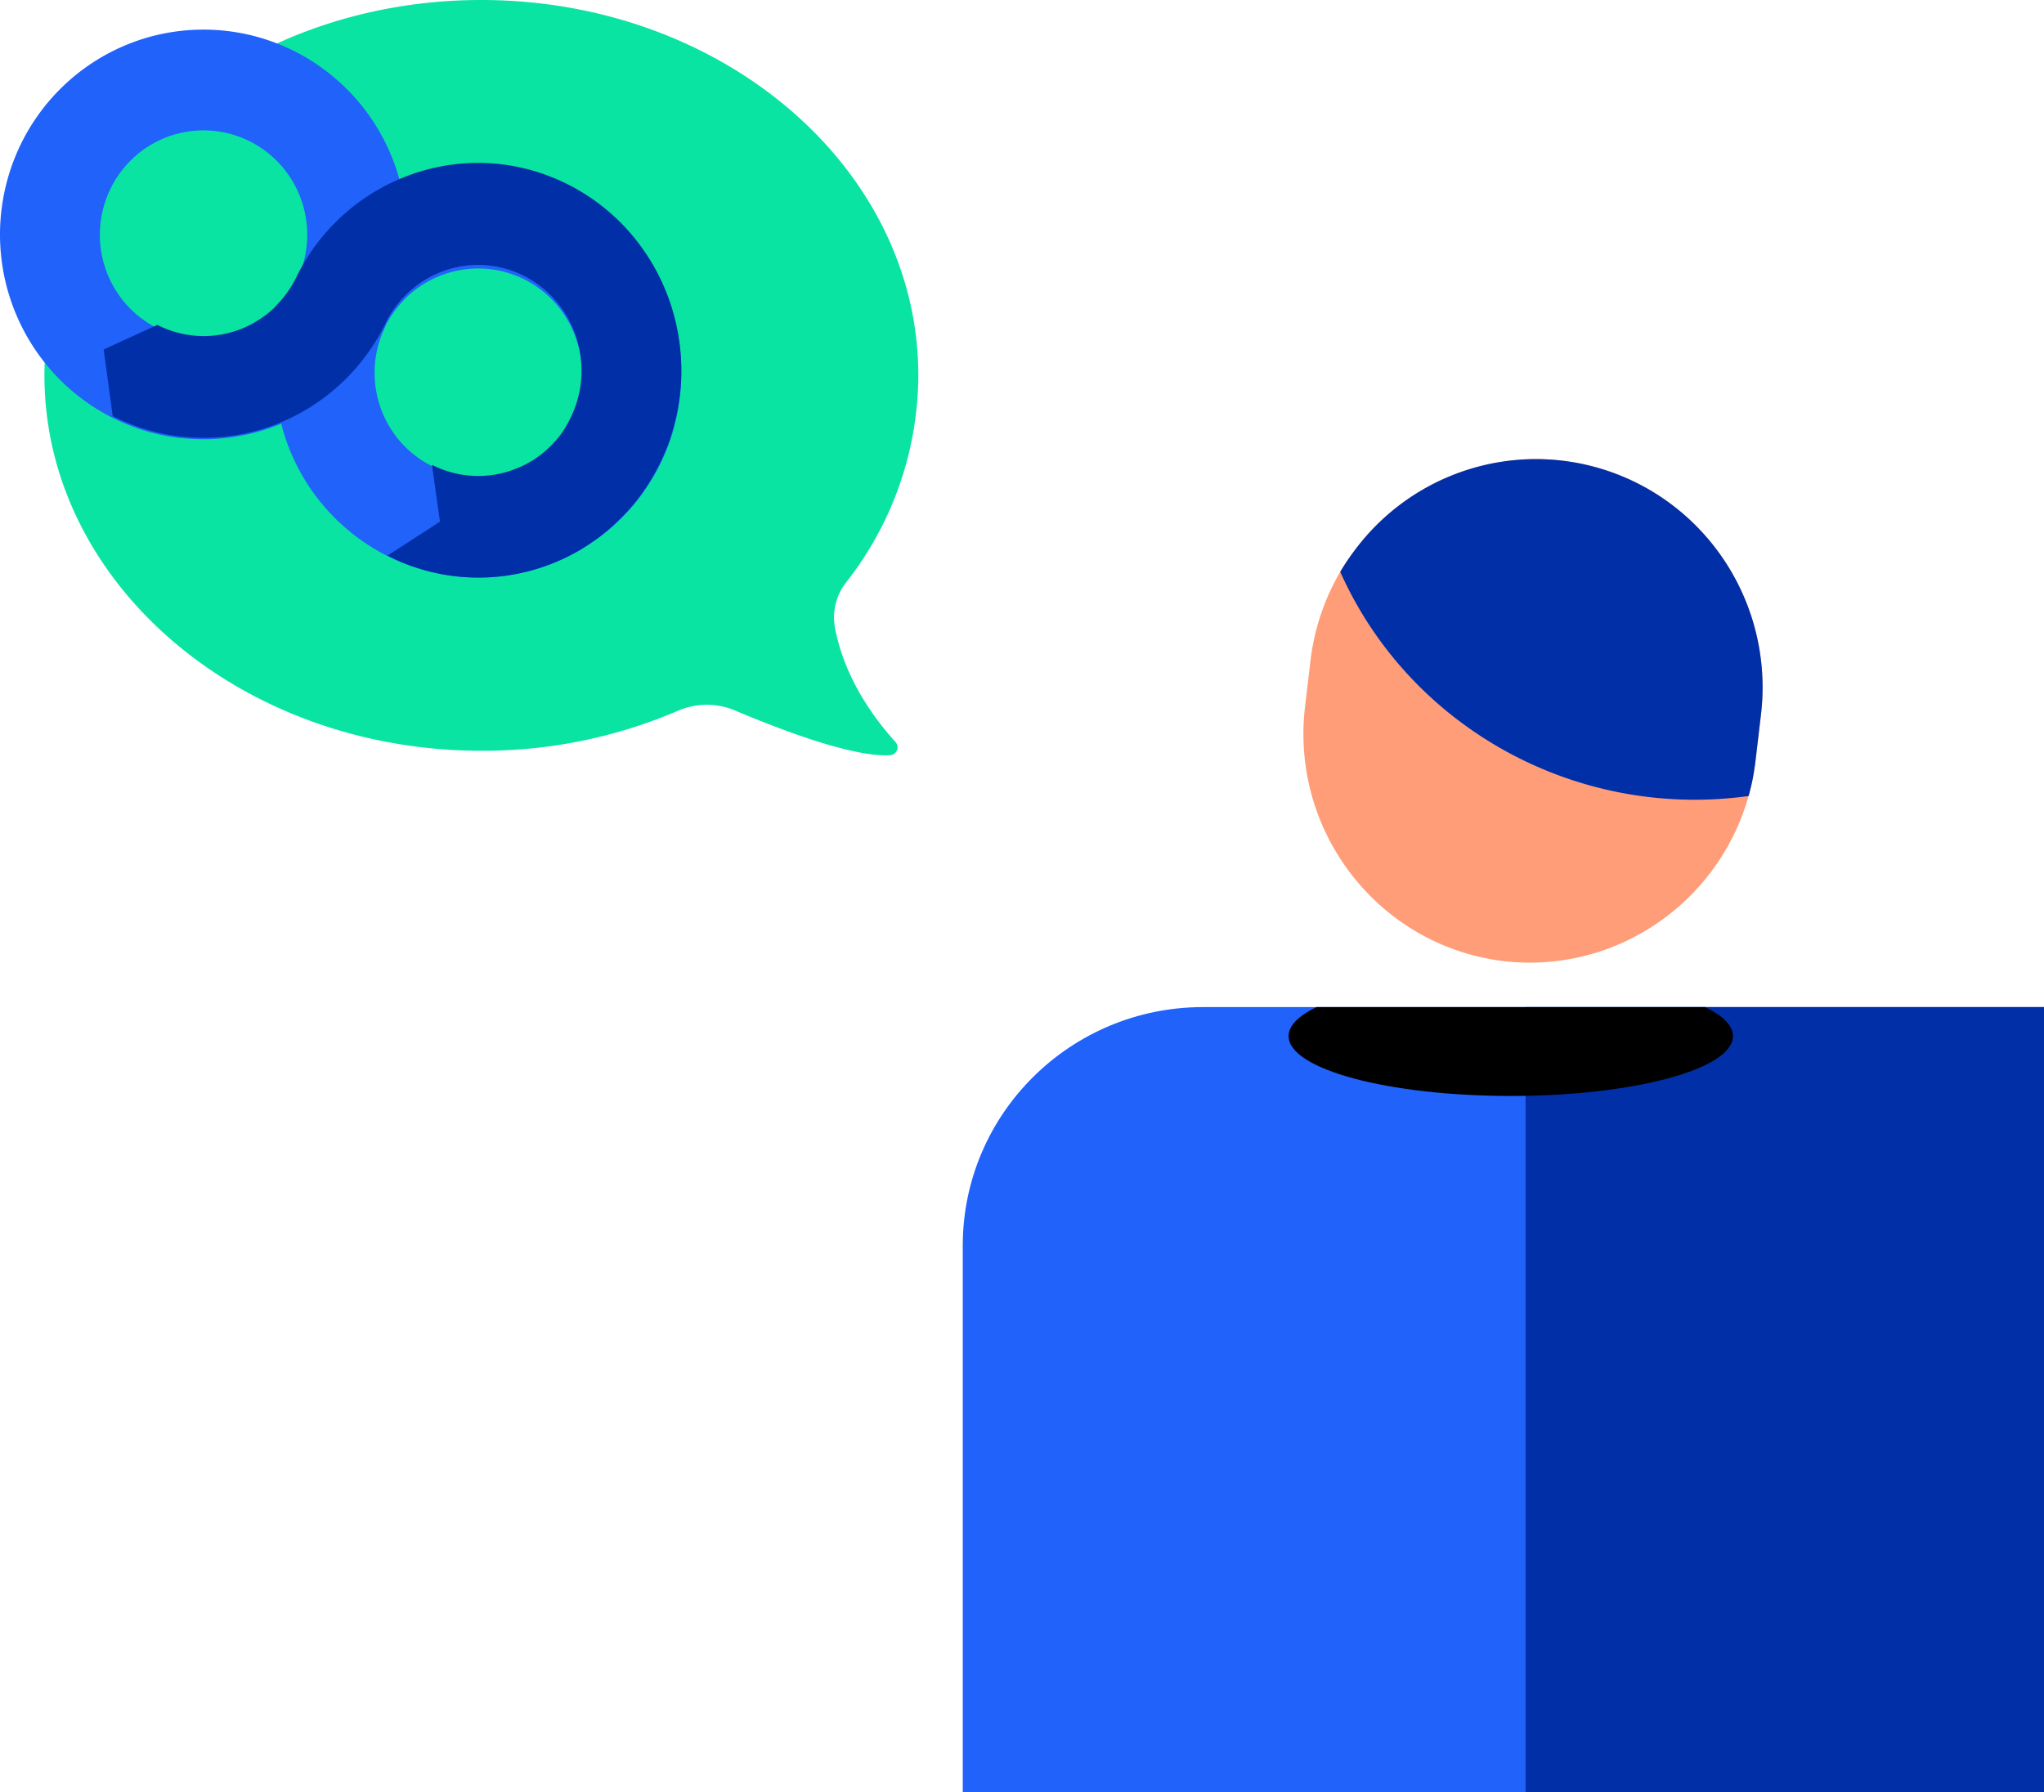
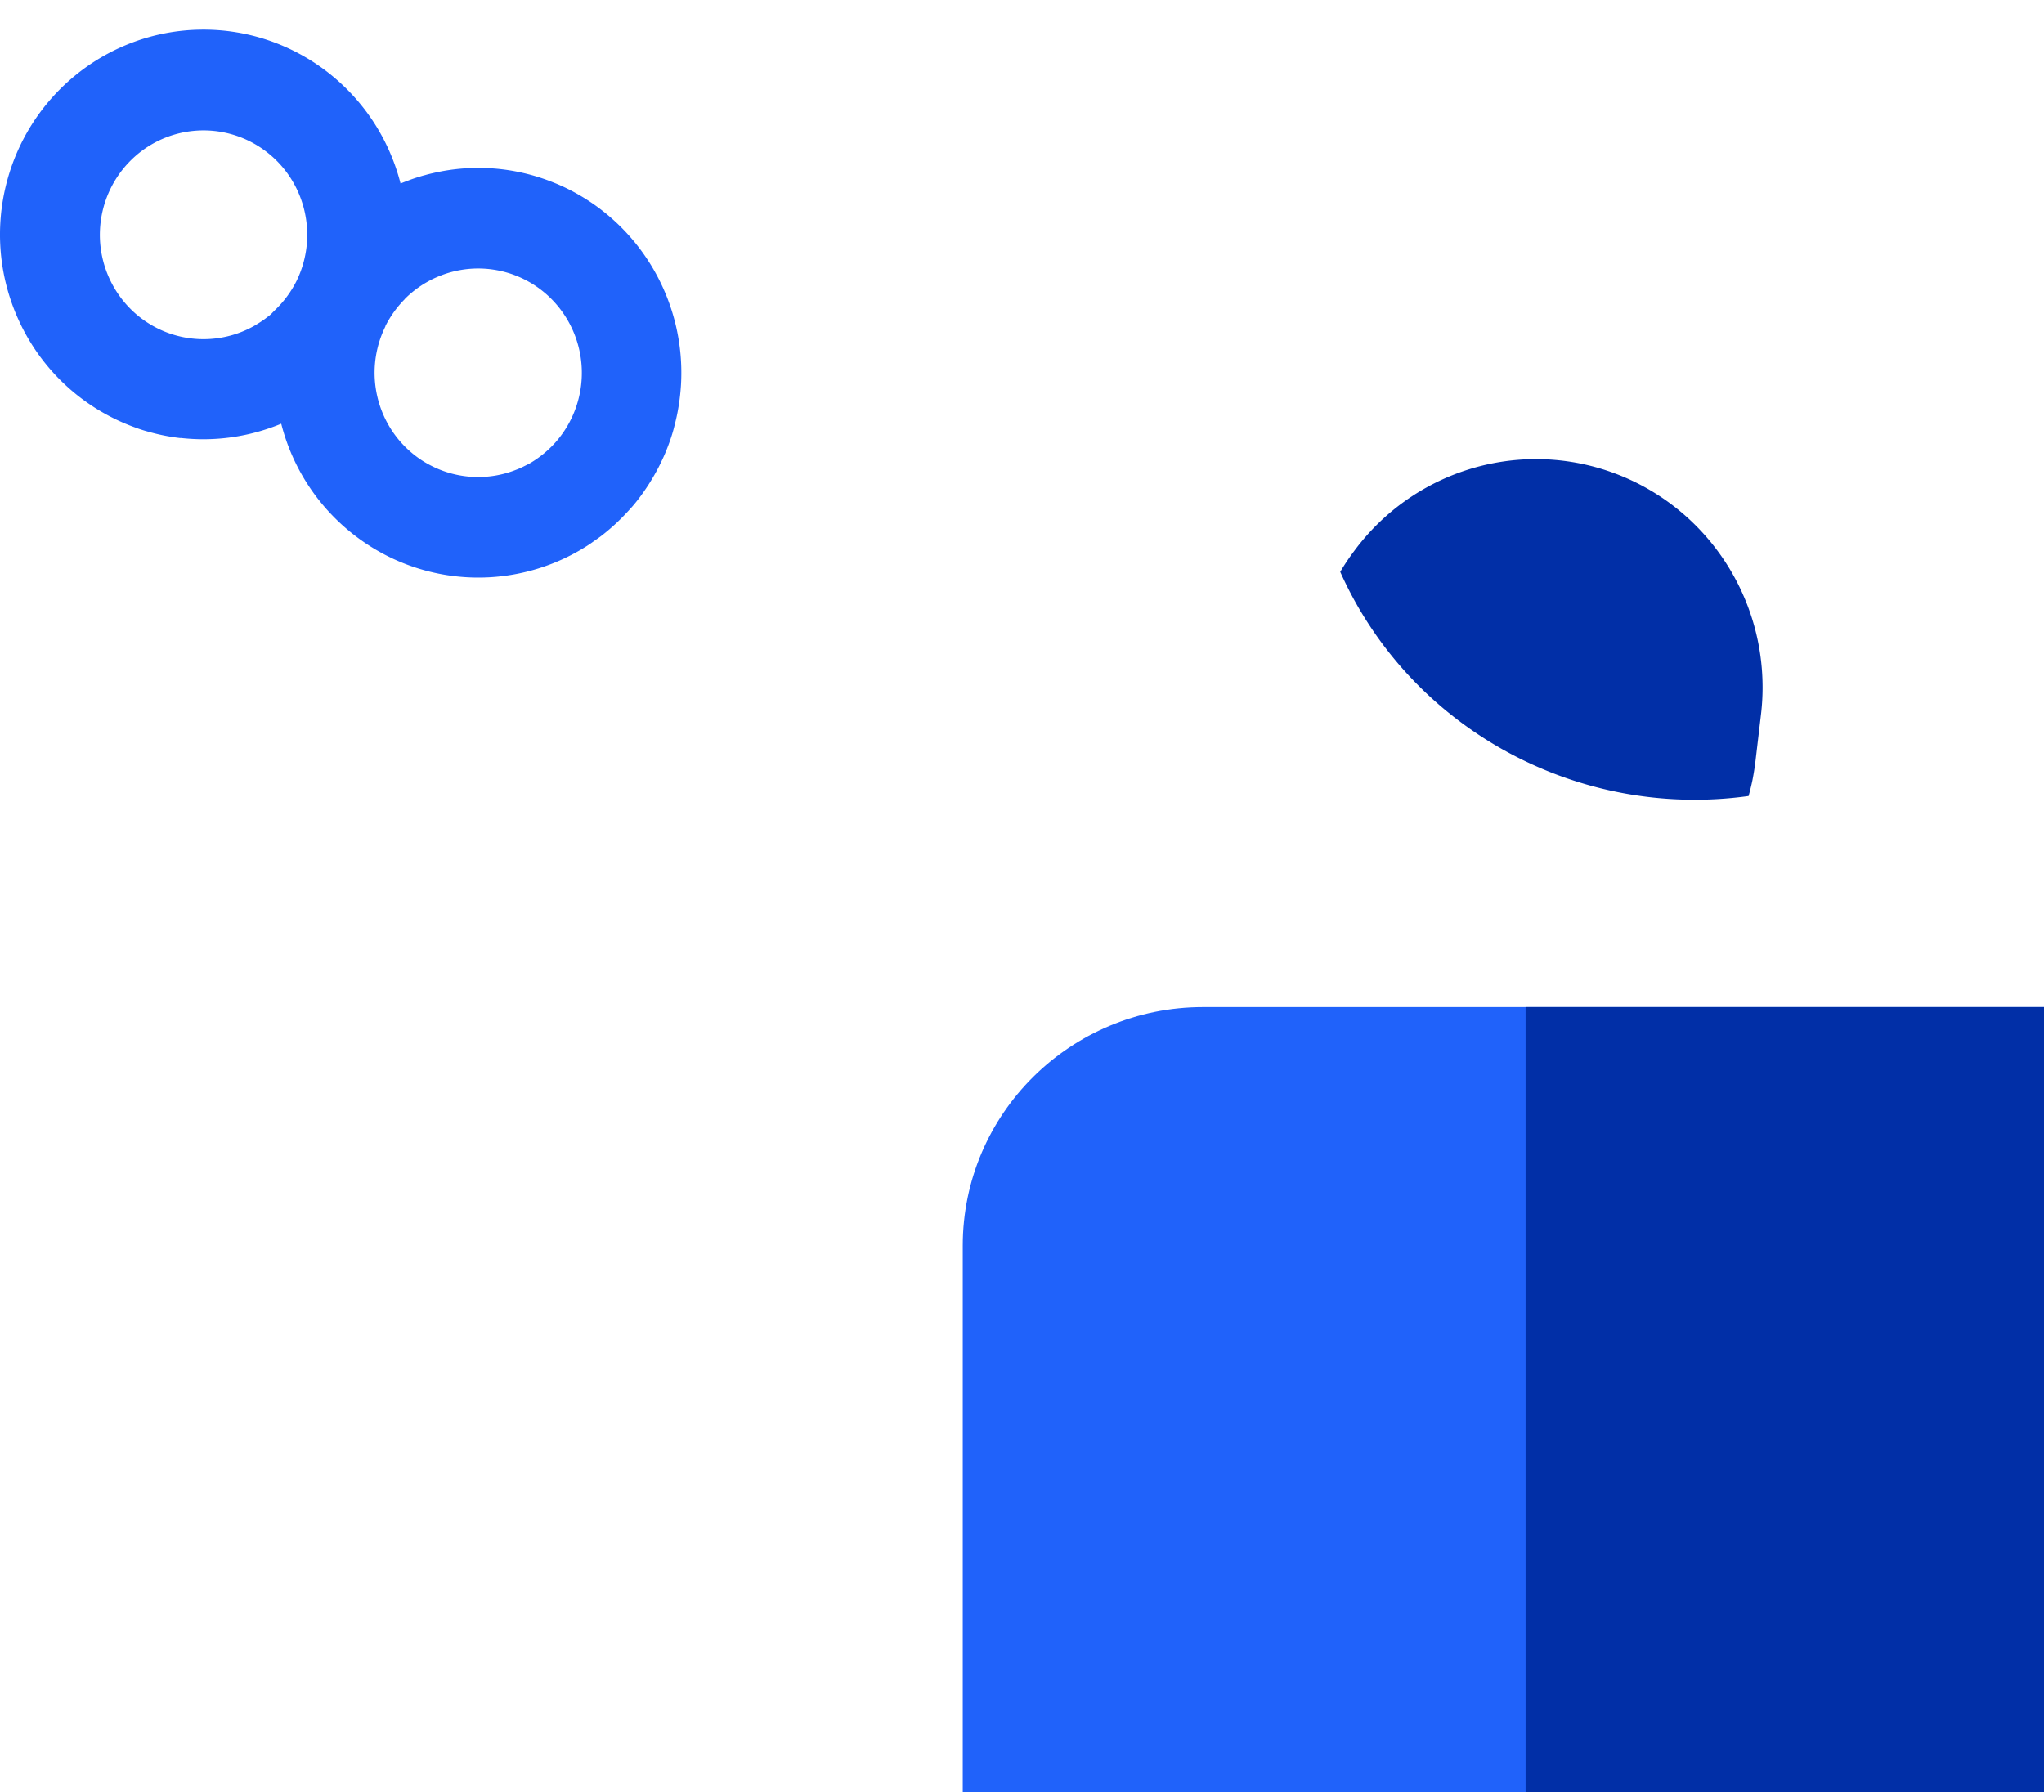
<svg xmlns="http://www.w3.org/2000/svg" width="138" height="121" viewBox="0 0 138 121">
  <g fill-rule="nonzero" fill="none">
-     <path d="M32.49 0C48.788 0 62 11.35 62 25.347a22.76 22.76 0 0 1-4.87 13.972 3.845 3.845 0 0 0-.759 3.067c.421 2.195 1.534 4.88 4.091 7.72a.531.531 0 0 1-.347.882c-1.218.094-4.046-.298-10.482-3.011a4.894 4.894 0 0 0-3.827 0 33.346 33.346 0 0 1-13.296 2.716C16.212 50.693 3 39.343 3 25.347 3 11.35 16.192 0 32.49 0z" fill="#09E4A3" />
    <path d="M38.432 12.804c-.37-.189-.746-.357-1.125-.504a13.503 13.503 0 0 0-8.025-.622c-.194.045-.392.09-.583.147-.132.031-.26.07-.393.112a10.53 10.53 0 0 0-.638.213c-.212.08-.417.154-.625.241-1.577-6.181-7.149-10.474-13.486-10.39C7.22 2.085 1.763 6.524.348 12.745c-1.415 6.22 1.58 12.61 7.25 15.462.486.246.987.462 1.5.647.28.105.562.2.847.276.715.208 1.445.356 2.184.444.03.004.06.004.09 0 2.3.256 4.628-.076 6.768-.965a13.811 13.811 0 0 0 7.687 9.18 13.654 13.654 0 0 0 12.591-.704c.222-.133.476-.29.695-.447.218-.158.413-.287.614-.438a13.706 13.706 0 0 0 1.427-1.259c.223-.227.441-.46.653-.699.212-.237.413-.496.608-.759a14.965 14.965 0 0 0 .517-.751c.283-.44.541-.893.775-1.36l.18-.378c.118-.248.222-.5.32-.752.052-.13.097-.255.145-.385.136-.38.257-.769.348-1.154.066-.258.128-.52.18-.78a14.604 14.604 0 0 0 .25-1.954c.315-5.51-2.65-10.683-7.545-13.165zM27.32 20.199c.227-.231.47-.445.73-.64.254-.195.522-.371.802-.527.207-.12.422-.226.642-.319a6.962 6.962 0 0 1 7.869 1.614 7.084 7.084 0 0 1 .208 9.464 7.155 7.155 0 0 1-1.254 1.14 8.194 8.194 0 0 1-.406.27 2.957 2.957 0 0 1-.347.191c-.125.06-.282.144-.42.203-.1.047-.2.089-.303.126a6.946 6.946 0 0 1-5.674-.248 6.707 6.707 0 0 1-1.041-.637c-2.724-2.03-3.612-5.733-2.108-8.79v-.025a7.177 7.177 0 0 1 1.31-1.822h-.008zm-8.628.616c-.115.112-.233.227-.348.35-.114.122-.246.206-.375.307-.128.102-.26.19-.396.277a9.797 9.797 0 0 1-.406.251 6.968 6.968 0 0 1-8.954-1.824 7.087 7.087 0 0 1 .463-9.188 6.965 6.965 0 0 1 9.09-.904c2.836 2.006 3.787 5.799 2.238 8.92a7.117 7.117 0 0 1-1.312 1.81z" fill="#2062FA" />
-     <path d="M45.977 25.815a15.313 15.313 0 0 1-.25 1.977c-.048.262-.114.528-.18.79-.104.388-.222.777-.346 1.167-.049.13-.094.258-.146.389-.1.254-.205.509-.32.76l-.18.382a14.58 14.58 0 0 1-.773 1.376 17.731 17.731 0 0 1-.517.76c-.194.266-.399.52-.607.768-.208.248-.43.488-.652.708-.222.219-.461.452-.693.665-.233.212-.483.413-.732.608-.25.195-.406.3-.614.442-.208.142-.465.308-.694.453-.229.145-.444.258-.67.378a13.463 13.463 0 0 1-12.437.078l3.538-2.292-.541-3.841a6.841 6.841 0 0 0 5.684.258c.1-.04.2-.083.302-.127.139-.06.281-.131.42-.206.139-.074.225-.127.347-.194.121-.067.274-.177.406-.272a7.19 7.19 0 0 0 1.564-1.546 7.23 7.23 0 0 0 .641-1.097c1.312-2.677.843-5.905-1.172-8.08-2.016-2.176-5.15-2.835-7.845-1.65a7.272 7.272 0 0 0-.642.321 7.063 7.063 0 0 0-1.53 1.181 7.26 7.26 0 0 0-1.317 1.861v.025c-2.582 5.233-8.087 8.272-13.794 7.616a.37.37 0 0 1-.09 0 12.716 12.716 0 0 1-2.182-.45 9.475 9.475 0 0 1-.846-.279 13.256 13.256 0 0 1-1.499-.65L7 23.6l3.624-1.663a6.866 6.866 0 0 0 6.545-.155 9.96 9.96 0 0 0 .406-.255 6.17 6.17 0 0 0 .77-.59c.121-.11.24-.22.347-.354a7.2 7.2 0 0 0 1.304-1.847 13.755 13.755 0 0 1 7.034-6.67c.208-.088.416-.17.624-.245.212-.081.423-.152.638-.216.132-.042.26-.081.392-.113.191-.057.389-.106.583-.149a13.332 13.332 0 0 1 8.015.63c.377.149.752.318 1.124.51 4.908 2.502 7.885 7.744 7.571 13.331z" fill="#012FA7" />
    <path d="M65 84.104V121h73V68H81.227C72.267 68 65.004 75.21 65 84.104z" fill="#2062FA" />
-     <path d="M101.515 64.897c7.896.915 15.181-4.384 16.8-12.219a17.744 17.744 0 0 0 .203-1.278l.375-3.17c.071-.6.107-1.204.107-1.808.005-6.64-4.214-12.536-10.47-14.633-6.257-2.096-13.143.08-17.09 5.398a15.669 15.669 0 0 0-1.03 1.552 15.489 15.489 0 0 0-1.933 5.865l-.375 3.175c-.965 8.45 5.028 16.098 13.413 17.118z" fill="#FF9D79" />
    <path d="M91.44 37.187c3.947-5.319 10.833-7.494 17.09-5.398 6.256 2.097 10.475 7.993 10.47 14.633 0 .604-.036 1.207-.107 1.807l-.374 3.172a17.744 17.744 0 0 1-.203 1.277c-.075.362-.162.719-.26 1.07-11.604 1.608-22.875-4.612-27.57-15.137.292-.493.61-.967.955-1.424zM138 121h-35V68h35z" fill="#012FA7" />
-     <path d="M87 69.96c0 2.231 6.712 4.04 14.997 4.04C110.28 74 117 72.195 117 69.96c0-.722-.688-1.382-1.892-1.96H88.885c-1.2.578-1.885 1.245-1.885 1.96z" fill="#000" />
  </g>
</svg>